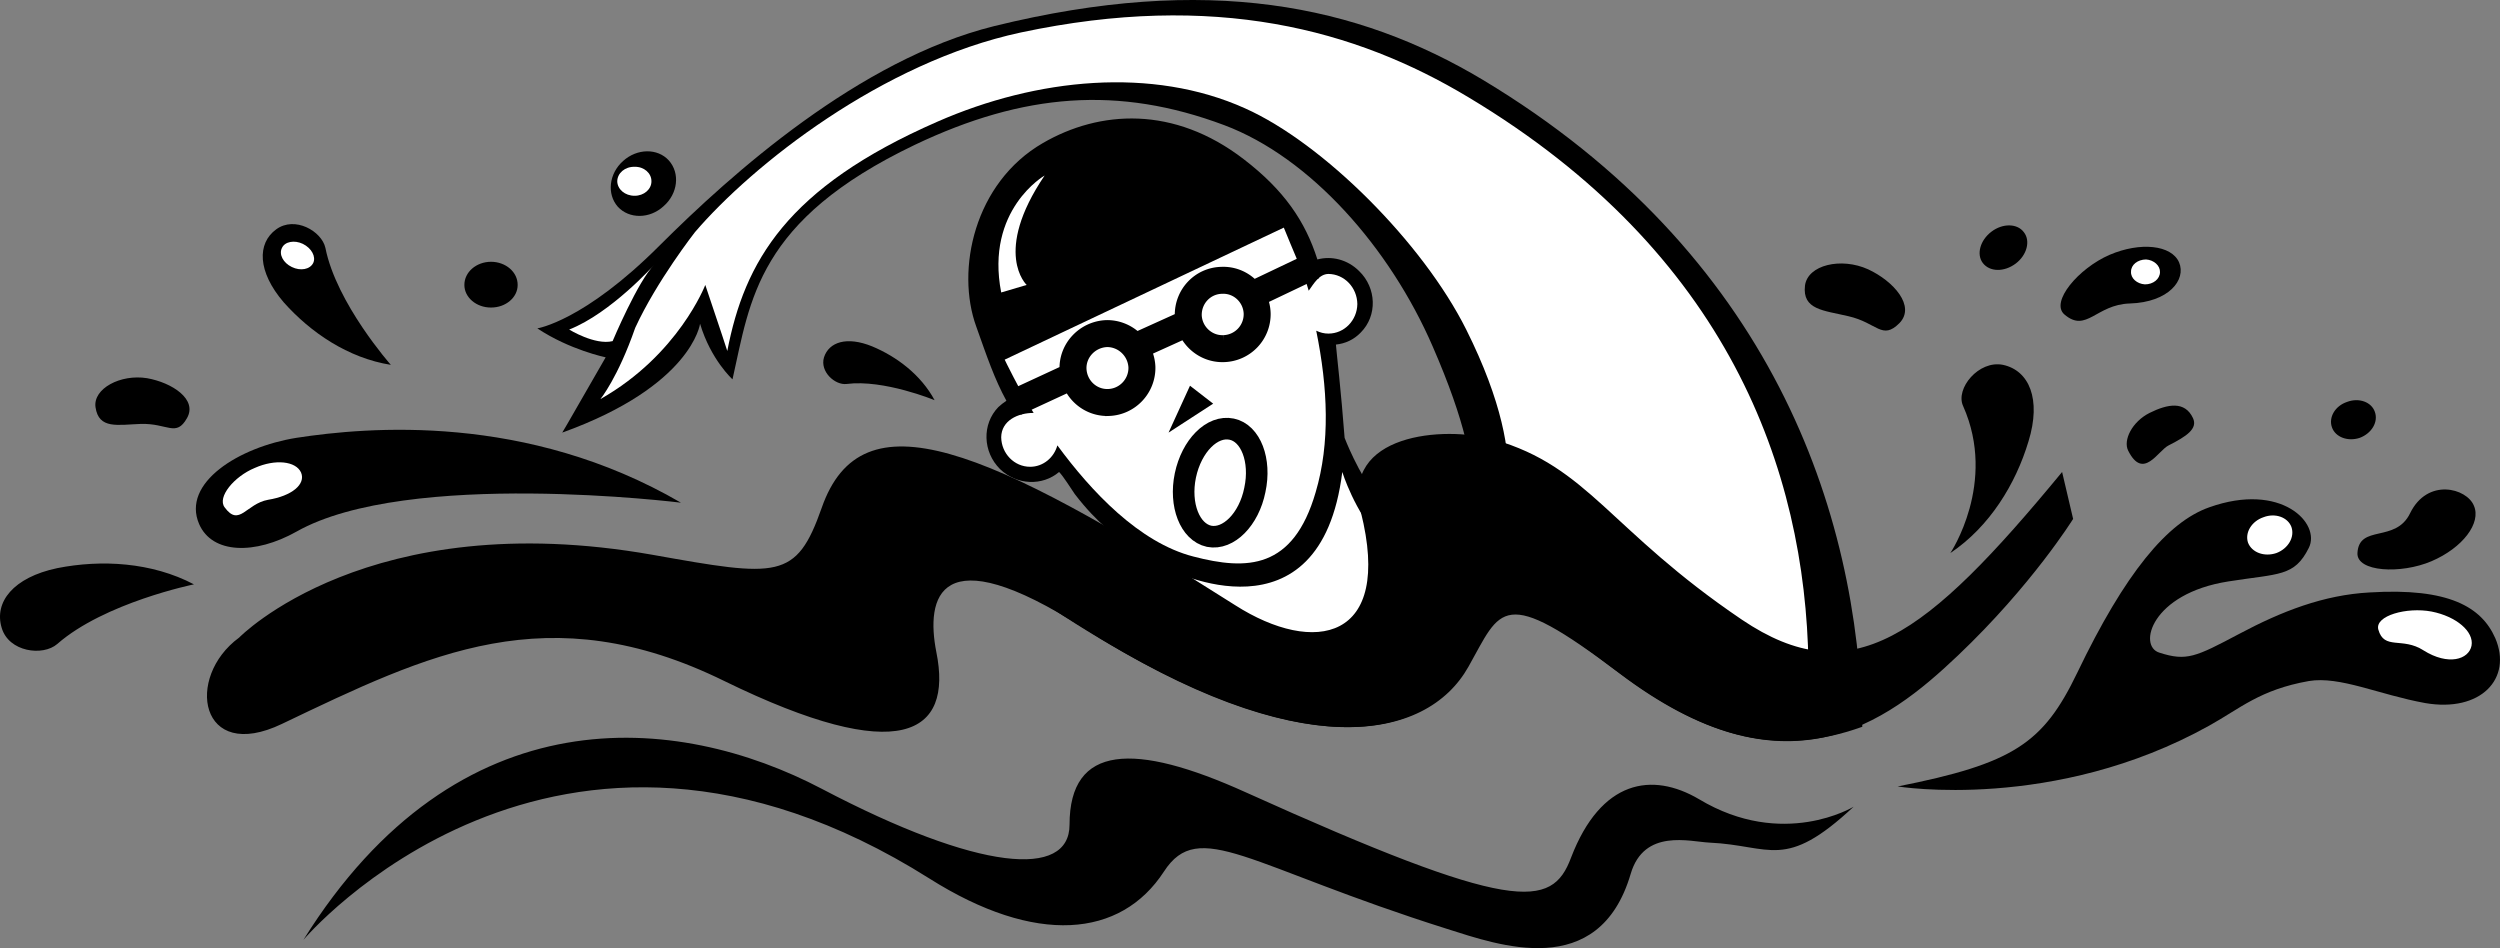
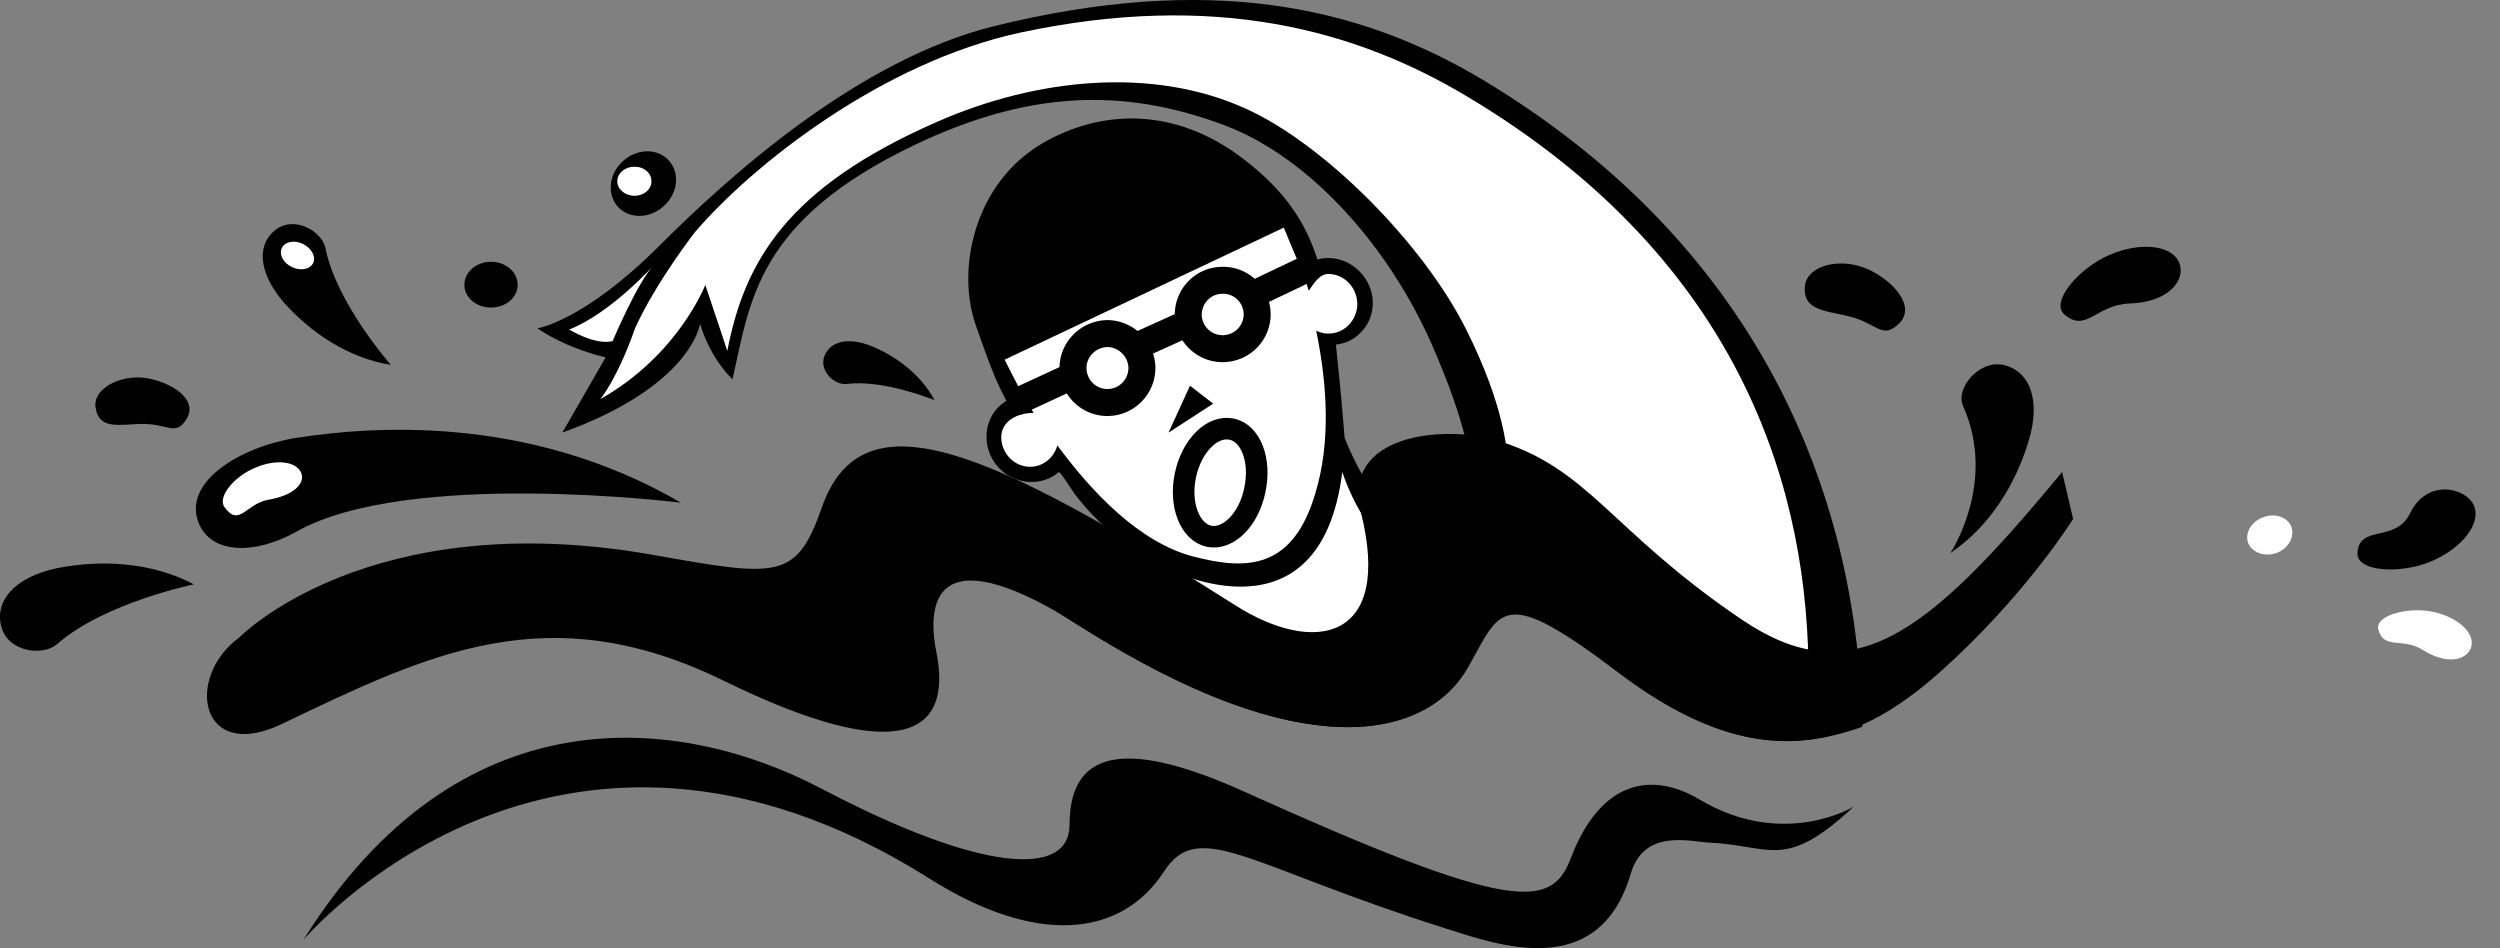
<svg xmlns="http://www.w3.org/2000/svg" width="431.705" height="163.727">
  <rect width="100%" height="100%" fill="#808080" stroke="none" />
  <path d="M256.089 13.805c-21.711-12.992-47.574-18.36-84.399-9.3-23.32 5.777-45.367 25.491-57.8 37.902-13.04 13.066-21.102 14.297-21.102 14.297 5.59 3.722 11.8 5 11.8 5-7.452 13.007-7.5 13-7.5 13 22.407-8.067 23.802-18.797 23.802-18.797 1.863 6.226 5.601 9.597 5.601 9.597 3.094-13.691 4.18-27.433 31.5-40.5 18.801-8.945 35.16-10.23 53.399-3.398 14.914 5.598 28.62 21.183 36 38.2 11.52 26.394 5 30.1 5 30.1-11.18 9.645-20.2-14.3-20.2-14.3-.605-8.035-1.382-14.578-1.5-16.102 1.583-.164 3.11-.84 4.301-2.097 2.867-2.887 2.735-7.672-.3-10.602-2.008-2.004-4.774-2.656-7.2-2-2.09-6.594-5.765-11.976-12.703-17.3-12.082-9.305-24.906-8.481-34.7-2.801-11.847 6.847-15.073 21.89-11.5 31.703 1.864 5.242 3.153 9.054 5.2 12.797-.504.347-.96.69-1.398 1.101-2.836 2.934-2.703 7.719.3 10.7 2.903 2.796 7.317 2.945 10.2.5.773.792 1.988 2.773 2.699 3.8 7.805 10.211 14.324 10.211 13.402 13-2.8 8.379-22.3 3.399-22.3 3.399 49.37 34.242 70.726 25.171 77.097 12.402 5.7-11.367 8.328-11.098 24.5 1.098 15.25 11.605 27.77 15.875 43.3 10.3-.624-37.273-15.792-81.843-65.5-111.699" />
  <path fill="#fff" d="M229.39 47.305c-1.594.031-2.492 1.633-3.399 2.899-.683-2.547-2.855-7.266-4.3-10.899l-48.2 22.8s2.399 5.016 5 9.2c-.12-.02.117-.012 0 0-2.73-.012-5.562 1.328-5.601 4.2.039 2.804 2.25 5.105 5 5.1 2.234.005 4.12-1.581 4.699-3.698 5.797 7.894 14.113 16.793 23.5 19.199 9.254 2.414 17.23 2.238 21.101-11.102 2.516-8.48 2.114-18.004.098-27.898.664.316 1.371.508 2.102.5 2.75.008 4.96-2.293 5-5.102-.04-2.867-2.25-5.168-5-5.199" />
  <path fill="none" stroke="#000" stroke-width="4.657" d="M191.39 69.504c3.285-.097 5.86-2.828 5.8-6.097-.136-3.278-2.867-5.852-6.101-5.801-3.309.144-5.883 2.879-5.8 6.098.112 3.324 2.843 5.898 6.1 5.8zm19.898-9.3a5.949 5.949 0 0 0 5.8-6.098c-.116-3.266-2.85-5.84-6.097-5.7-3.297.055-5.87 2.786-5.8 6.098.124 3.235 2.855 5.809 6.097 5.7zm-16.398.203 10.398-4.703m-19.199 8.8-10.8 5m40.999-18.597 10.5-5" />
-   <path fill="#fff" d="m177.288 49.204-4.398 1.3c-2.785-14.297 7.5-20.199 7.5-20.199-9.043 13.356-3.102 18.899-3.102 18.899" />
  <path d="m201.788 74.704 7.703-5-4-3.098zm0 0" />
  <path fill="none" stroke="#000" stroke-width="3.726" d="M208.788 92.606c3.332.66 6.887-2.914 7.902-8 1.11-5.125-.722-9.824-4-10.5-3.37-.707-6.925 2.87-8 8-1.054 5.078.782 9.777 4.098 10.5zm0 0" />
  <path fill="#fff" d="M119.991 40.106c9.98-11.66 32.336-29.36 56.297-34.5 33.442-7.117 57.781-.54 77.3 11.2 44.755 26.823 58.169 64.269 58.7 97.8-16.098 5.808-26.21 2.2-39.5-7.8-4.562-2.907-13.879-8.185-19 .198 0 0-6.68 29.34-65.398-1.699 0 0 11.68 2.32 13.5-7 0 0 26.125 13.512 29.898-16.8 0 0 8.57 27.515 26.5 9.8 0 0 7.453-9.297-5.098-34.398-7.496-14.993-24.71-32.188-38.199-38.203-16.023-7.215-35.941-5.223-53.101 2.3-26.094 11.403-33.313 24.207-36.301 39.602 0 0-1.207-3.75-3.8-11.402 0 0-4.626 12.078-18.099 19.703 0 0 2.997-3.664 6-12.301 3.75-8.133 10.301-16.5 10.301-16.5M98.288 56.907c7.235-2.844 14.703-11.203 14.703-11.203-2.812 2.769-7.203 13.203-7.203 13.203-3.062.746-7.5-2-7.5-2" />
  <path d="M52.39 162.305c26.738-42.883 64.62-39.156 89.5-26.102 27.258 14.32 42.808 15.512 42.8 6.204.008-13.891 11.188-14.29 30.399-5.602 46.281 20.89 52.887 20.184 56.2 11.3 5.163-13.468 14.01-14.862 22.1-10.1 14.544 8.73 26.7 1.3 26.7 1.3-11.965 11.168-14.23 6.684-24.899 6.2-3.367-.153-11.285-2.485-13.601 5.402-5.492 18.664-22.996 12.242-31.7 9.5-34.449-10.864-42.835-19.25-48.898-9.903-7.457 11.453-22.129 12.805-40.5 1.2-64.75-40.82-108.101 10.601-108.101 10.601" />
  <path d="M41.288 110.106c-9.355 6.832-6.871 21.738 7.402 14.898 25.317-12.097 45.961-22.347 76.399-7.398 30.422 14.86 39.476 9.203 36.601-5-1.832-9.328.258-20.25 25.5-4.102 36.973 23.586 59.079 19.664 66.399 6.602 5.629-9.965 5.629-14.313 26.101 1.2 28.633 21.687 45.977 8.706 58.399-3.103 12.797-12.148 19.902-23.597 19.902-23.597l-1.902-8.102c-23.59 28.606-36.371 38.266-55.3 25.5-22.938-15.527-26.384-26.355-42.798-31.097-8.707-2.438-26.36-1.004-23 12.5 5.598 22.324-8.062 24.804-21.703 16.097-43.09-27.39-64.496-36.586-71.398-16.8-4.387 12.468-7.516 11.968-29.2 8.101-49.085-8.676-71.402 14.3-71.402 14.3m-17-36.901c-3.933.136-7.246.972-7.797-2.899-.441-3.191 4.309-5.742 8.899-5 4.328.766 8.757 3.656 6.898 6.899-1.883 3.34-3.34.851-8 1M319.19 54.606c-4.242-1.016-8-1.078-7.5-5.3.47-3.563 6.239-4.915 10.899-2.802 4.387 2.035 8.262 6.371 5.402 9.301-2.996 2.996-3.832-.066-8.8-1.2m-285.7 46.302c-7.304-3.84-16-4.305-23.601-2.801-7.61 1.601-10.938 5.875-9.602 10.3 1.215 4.184 7.113 4.962 9.602 2.797 8.152-7.144 23.601-10.296 23.601-10.296M161.39 69.106c-2.364-4.387-6.54-7.527-10.801-9.3-4.352-1.77-7.442-.755-8.3 1.898-.75 2.488 1.925 4.847 3.901 4.601 6.438-.828 15.2 2.8 15.2 2.8" />
  <path d="M336.788 95.504c6.777-4.55 11.281-11.898 13.5-19.3 2.25-7.31.094-12.223-4.398-13.2-4.203-.86-8.278 4.117-6.899 7.102 5.926 13.3-2.203 25.398-2.203 25.398m-269.297-32.5c-7.386-1.175-13.863-5.586-18.5-10.8-4.558-5.31-4.61-10.184-1.3-12.598 3.214-2.36 7.863.305 8.5 3.2 1.898 9.573 11.3 20.198 11.3 20.198" />
  <path fill="#fff" d="M50.39 46.106c1.496.734 3.14.43 3.699-.7.504-1.074-.274-2.55-1.8-3.3-1.462-.695-3.102-.387-3.599.7-.57 1.112.211 2.589 1.7 3.3" />
  <path d="M117.589 86.805c-26.664-15.512-54.074-13.09-66.399-11.2-9.945 1.59-19.878 7.802-16.8 14.9 2.257 5.175 9.652 5.312 16.8 1.3 19.243-10.883 66.399-5 66.399-5" />
  <path fill="#fff" d="M46.288 86.305c4.113-.664 6.543-2.684 5.703-4.7-.886-1.991-4.469-2.374-8-.8-3.586 1.488-6.515 5.047-5.203 6.8 2.54 3.466 3.684-.605 7.5-1.3" />
  <path d="M416.19 88.606c3.016-6.133 9.758-4.313 11-1.3 1.336 3.007-1.945 7.304-7.3 9.6-5.328 2.282-12.965 1.848-12.801-1.402.266-5.035 6.605-1.675 9.101-6.898m-331.402-35.5c2.55.012 4.617-1.758 4.602-3.902.015-2.22-2.051-3.993-4.602-4-2.539.008-4.605 1.78-4.598 4-.008 2.144 2.06 3.914 4.598 3.902m21.902-17.402c1.961 2.132 5.512 2.109 7.899-.098 2.48-2.172 2.875-5.703.902-7.903-1.922-2.125-5.472-2.105-7.902.102-2.438 2.176-2.832 5.703-.899 7.898" />
  <path fill="#fff" d="M109.589 33.805c1.598.012 2.918-1.121 2.902-2.5.016-1.414-1.304-2.55-2.902-2.5-1.66-.05-2.98 1.086-3 2.5.02 1.379 1.34 2.512 3 2.5" />
-   <path d="M348.089 45.504c1.922-1.46 2.574-3.898 1.402-5.398-1.133-1.543-3.656-1.578-5.601-.102-1.97 1.489-2.621 3.926-1.5 5.403 1.187 1.57 3.707 1.601 5.699.097m26.402 31.403c3.094-1.567 5.047-2.871 4.2-4.703-1.403-3.004-4.368-2.454-7.5-.899-3.047 1.535-4.586 4.727-3.7 6.5 2.61 5.219 5.153.004 7-.898m33-1.301c2.07-.777 3.242-2.762 2.598-4.5-.582-1.688-2.742-2.48-4.8-1.7-2.056.684-3.224 2.669-2.599 4.4.598 1.694 2.758 2.487 4.801 1.8m-79.801 60.199c20.024-3.96 25.145-7.453 31-19.602 8.278-17.25 15.57-26.046 22.801-28.597 12.473-4.442 19.317 2.785 17.2 7-2.497 5.015-5.133 4.406-13.903 5.8-13.324 2.094-15.652 11.176-11.898 12.297 4.683 1.516 6.261.743 13.699-3.199 7.465-3.976 14.687-6.77 22.601-7.199 13.72-.844 19.344 2.54 21.7 7.899 2.988 6.968-2.508 12.863-12.102 11.203-7.965-1.442-14.719-4.7-20.098-3.801-8.464 1.508-11.792 4.703-17.199 7.7-26.793 14.92-53.8 10.5-53.8 10.5" />
  <path fill="#fff" d="M418.491 112.305c4.281 2.695 7.824 1.582 8.297-.8.457-2.438-2.633-5.063-6.898-5.9-4.297-.816-9.82.723-9.2 3.098 1.012 3.626 4.141 1.235 7.801 3.602m-25.402-16.801c2.035-.765 3.203-2.75 2.601-4.5-.62-1.675-2.785-2.468-4.8-1.699-2.094.7-3.266 2.684-2.7 4.399.66 1.71 2.82 2.503 4.899 1.8" />
  <path d="M367.788 52.407c6.707-.207 9.777-4.09 8.5-7.102-1.312-3.004-6.687-3.574-12-1.3-5.363 2.32-10.3 8.16-7.797 10.3 3.797 3.25 5.453-1.73 11.297-1.898" />
-   <path fill="#fff" d="M370.39 49.106c1.422.004 2.578-.906 2.601-2.102.047-1.133-1.054-2.11-2.402-2.199-1.445.008-2.606.914-2.598 2.102-.078 1.14 1.028 2.117 2.399 2.199" />
</svg>